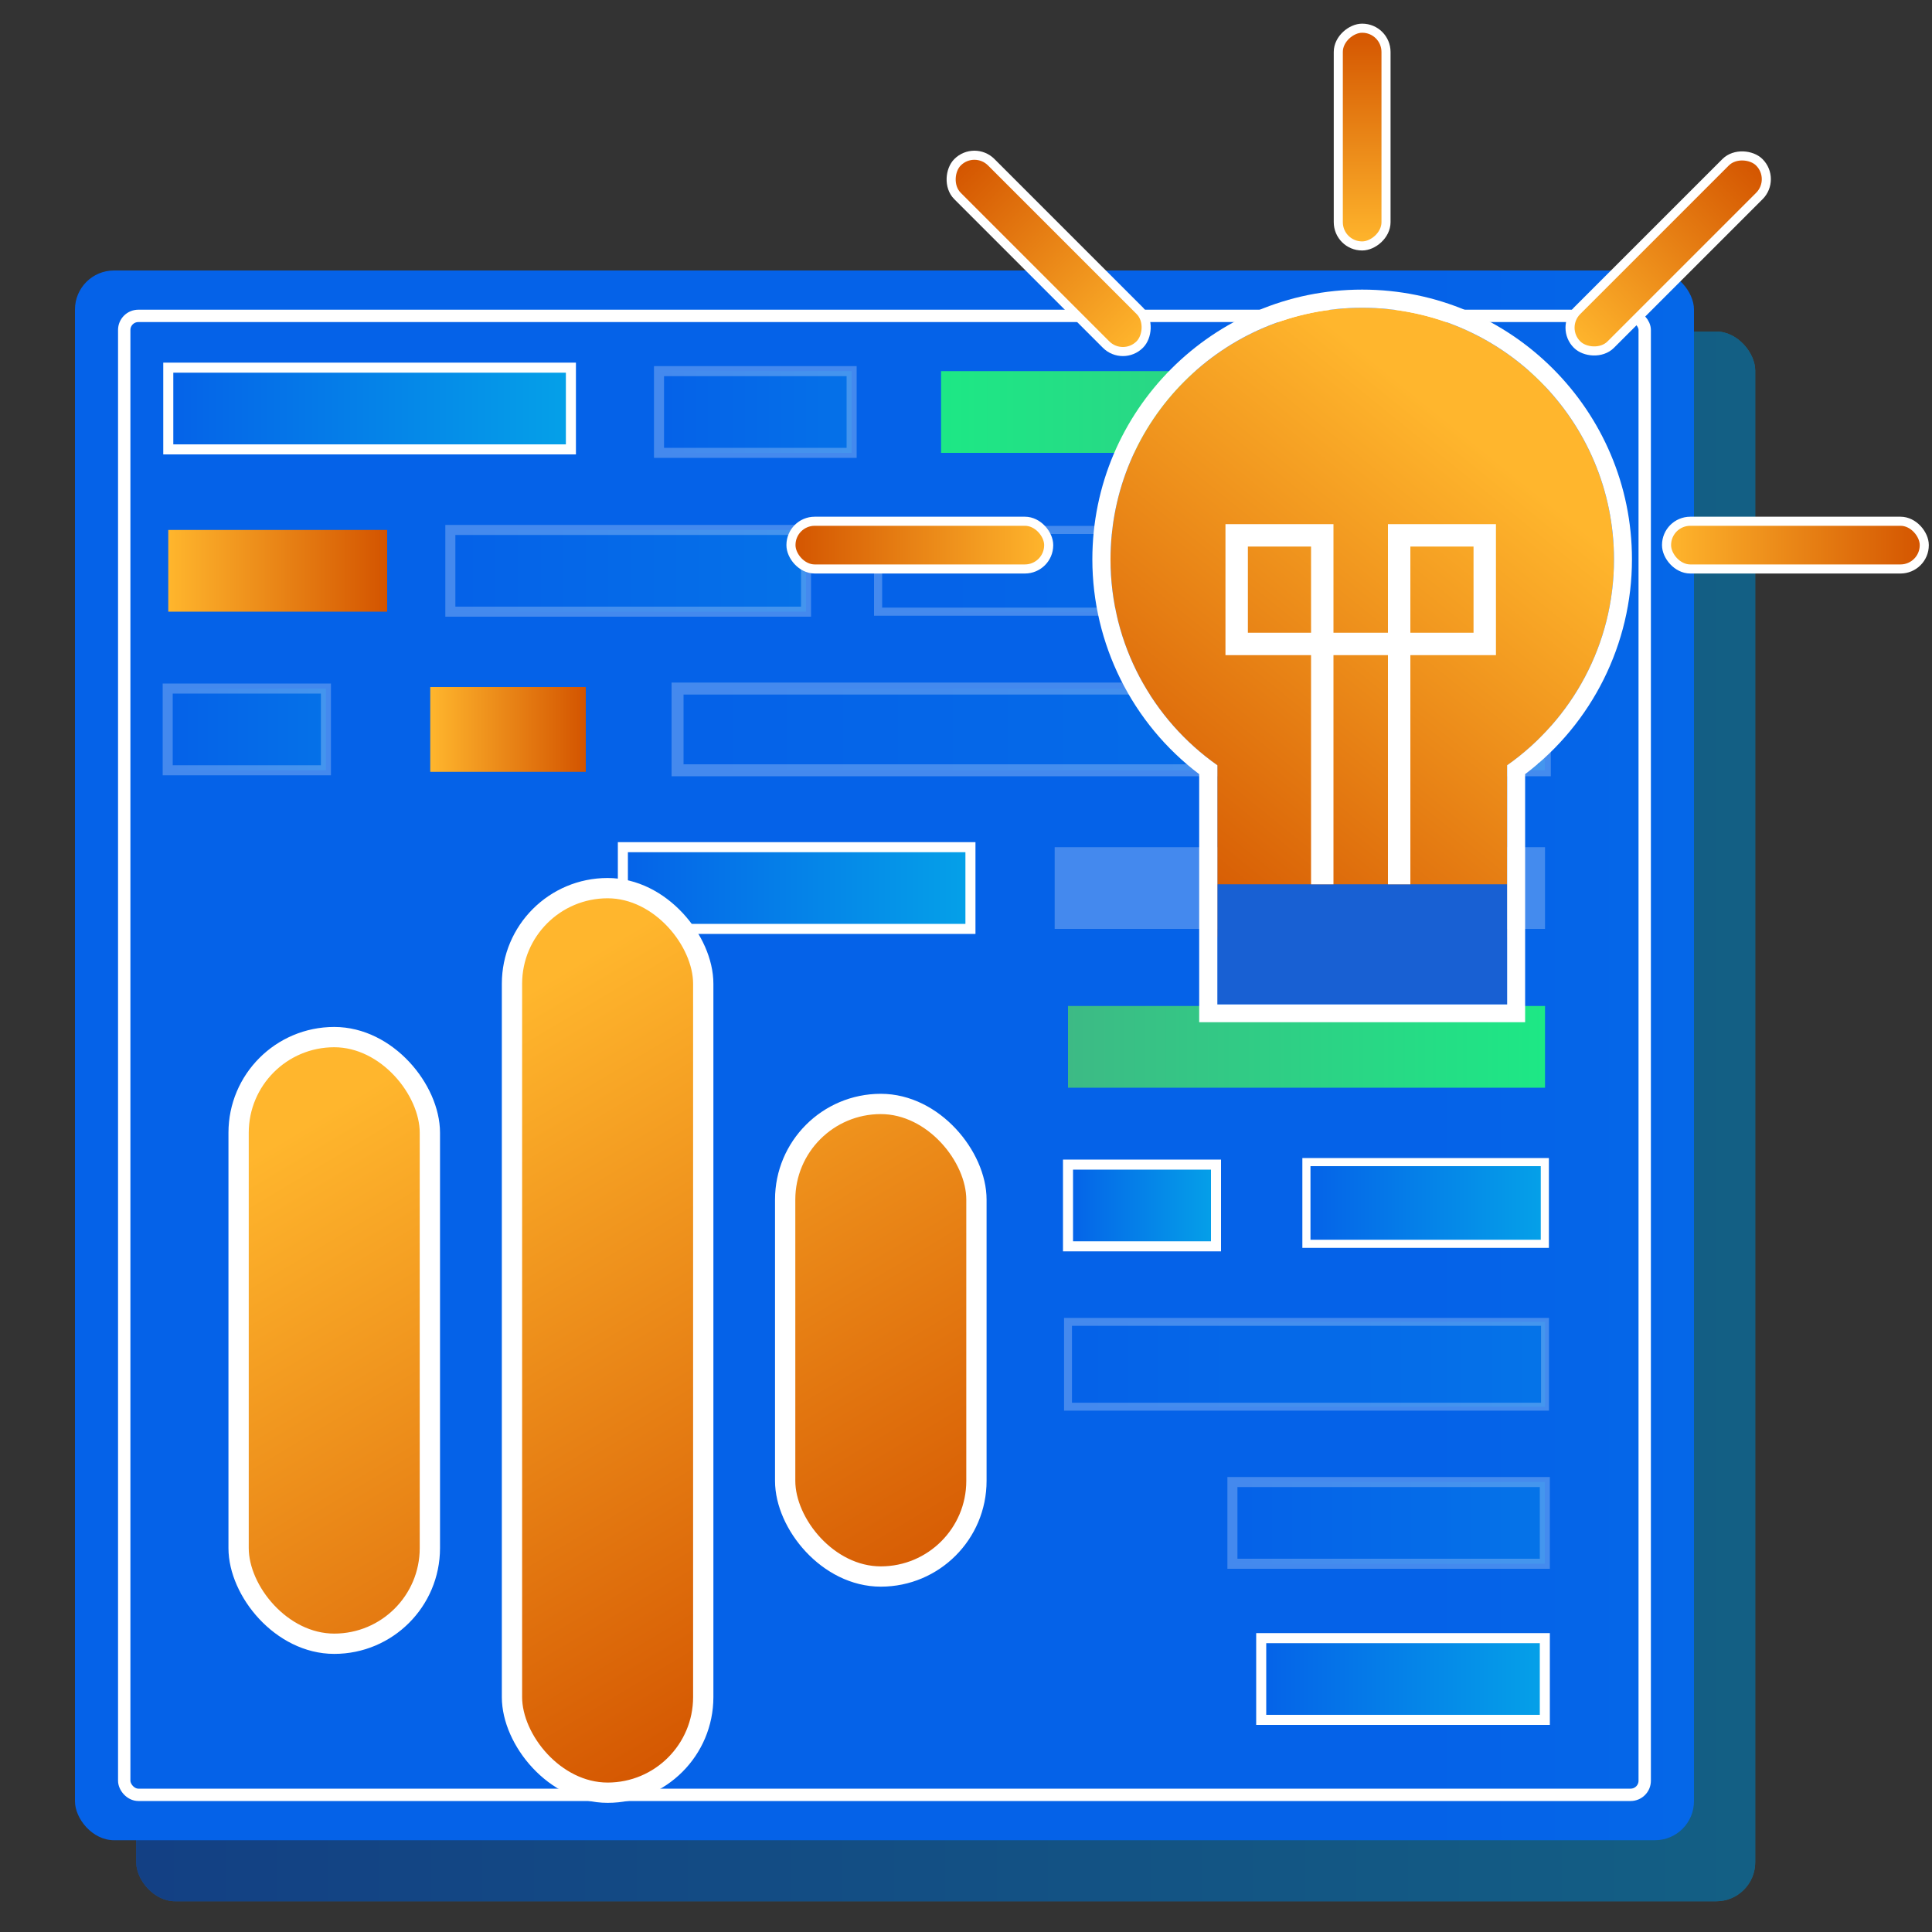
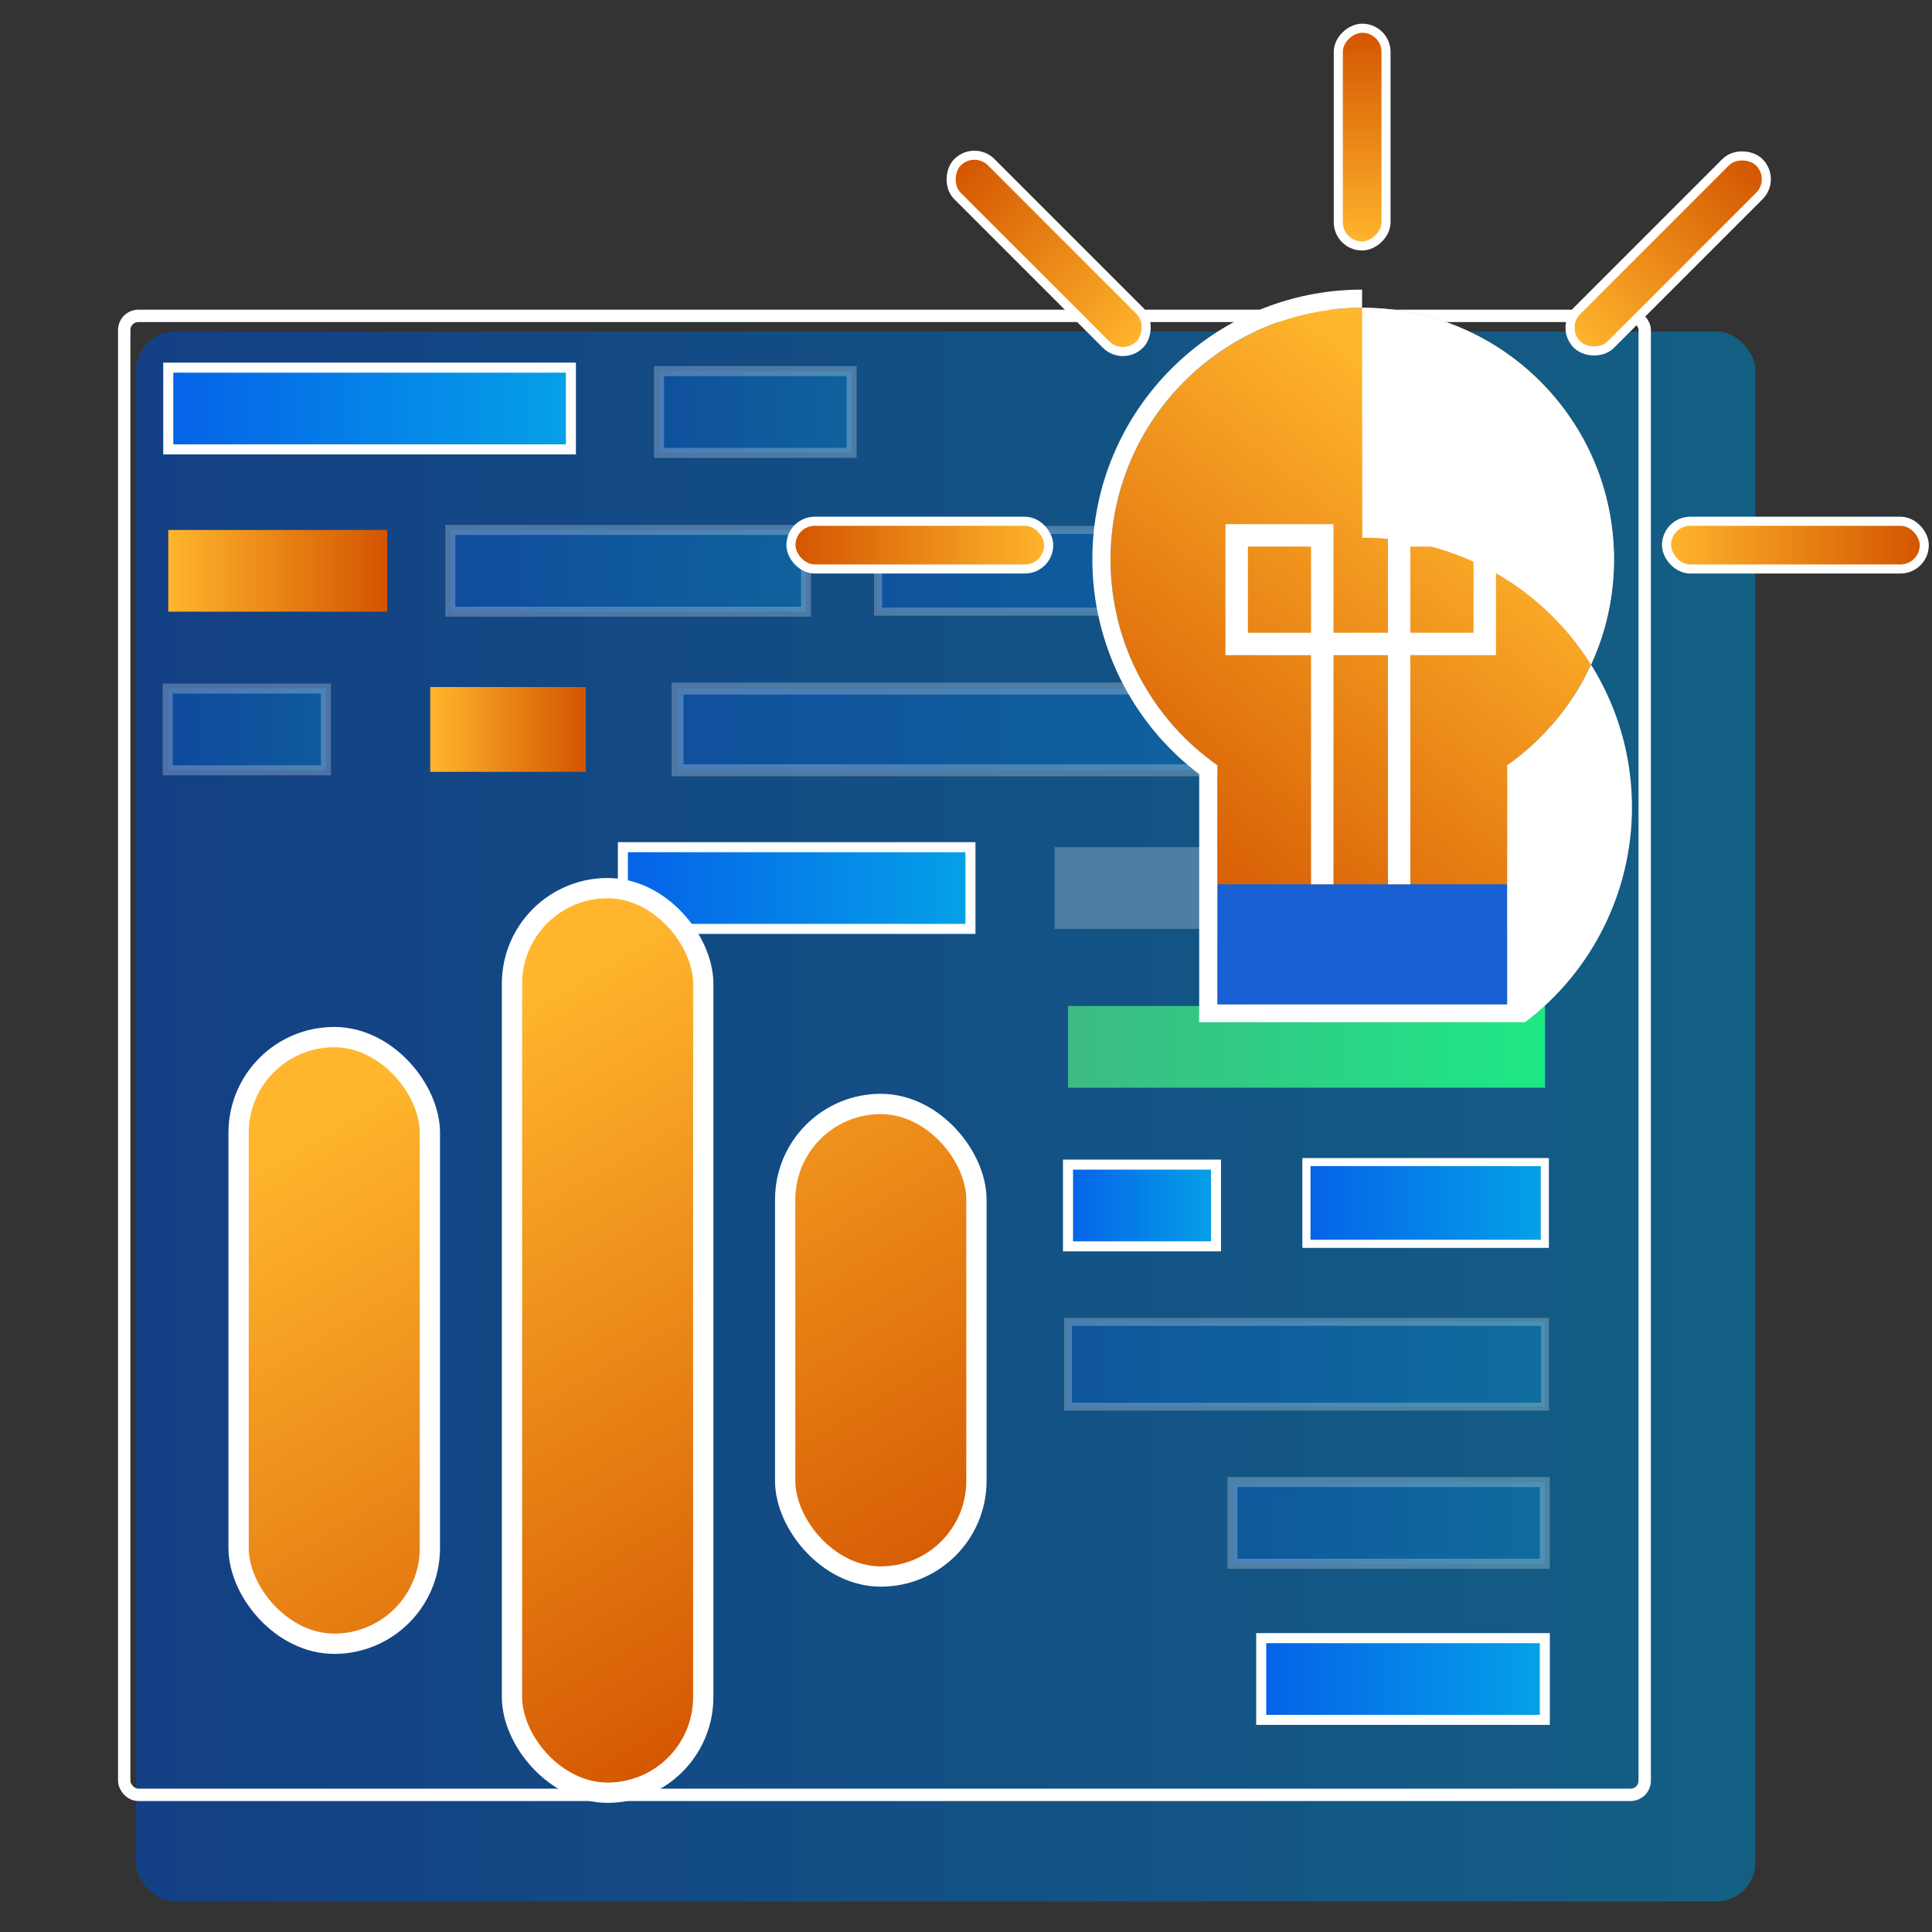
<svg xmlns="http://www.w3.org/2000/svg" xmlns:xlink="http://www.w3.org/1999/xlink" id="Layer_1" data-name="Layer 1" viewBox="0 0 100 100">
  <rect x="0" y="0" width="100" height="100" fill="#333333" stroke="none" />
  <defs>
    <style>
      .cls-1 {
        fill: #1860d3;
      }

      .cls-2 {
        fill: url(#linear-gradient-2);
      }

      .cls-3, .cls-4 {
        fill: #fff;
      }

      .cls-5 {
        fill: #231f20;
        opacity: .5;
      }

      .cls-6 {
        stroke-width: .64px;
      }

      .cls-6, .cls-7, .cls-8, .cls-9, .cls-10, .cls-11, .cls-12, .cls-13, .cls-14, .cls-15, .cls-16, .cls-17, .cls-18, .cls-19, .cls-20, .cls-21, .cls-22, .cls-23, .cls-24, .cls-25, .cls-26, .cls-27 {
        stroke: #fff;
        stroke-miterlimit: 10;
      }

      .cls-6, .cls-8 {
        fill: none;
      }

      .cls-7 {
        fill: url(#linear-gradient-27);
      }

      .cls-7, .cls-9, .cls-18 {
        stroke-width: 1.05px;
      }

      .cls-8 {
        stroke-width: 1.16px;
      }

      .cls-28 {
        fill: url(#linear-gradient-20);
      }

      .cls-9 {
        fill: url(#linear-gradient-26);
      }

      .cls-10 {
        fill: url(#linear-gradient-25);
      }

      .cls-10, .cls-14, .cls-19, .cls-26, .cls-27 {
        stroke-width: .47px;
      }

      .cls-11 {
        fill: url(#linear-gradient-8);
      }

      .cls-11, .cls-12, .cls-13, .cls-17, .cls-21, .cls-22, .cls-23, .cls-24 {
        stroke-width: .52px;
      }

      .cls-12 {
        fill: url(#linear-gradient-17);
      }

      .cls-13 {
        fill: url(#linear-gradient-14);
      }

      .cls-13, .cls-16, .cls-17, .cls-4, .cls-20, .cls-22, .cls-24, .cls-25 {
        opacity: .25;
      }

      .cls-14 {
        fill: url(#linear-gradient-21);
      }

      .cls-15 {
        fill: url(#linear-gradient-10);
        stroke-width: .42px;
      }

      .cls-16 {
        fill: url(#linear-gradient-6);
        stroke-width: .62px;
      }

      .cls-17 {
        fill: url(#linear-gradient-18);
      }

      .cls-18 {
        fill: url(#linear-gradient-28);
      }

      .cls-19 {
        fill: url(#linear-gradient-24);
      }

      .cls-29 {
        fill: url(#linear-gradient-7);
      }

      .cls-20 {
        fill: url(#linear-gradient-12);
        stroke-width: .41px;
      }

      .cls-21 {
        fill: url(#linear-gradient-11);
      }

      .cls-30 {
        fill: url(#linear-gradient-9);
      }

      .cls-31 {
        fill: url(#linear-gradient-3);
      }

      .cls-22 {
        fill: url(#linear-gradient-15);
      }

      .cls-23 {
        fill: url(#linear-gradient-16);
      }

      .cls-32 {
        fill: url(#linear-gradient);
      }

      .cls-24 {
        fill: url(#linear-gradient-5);
      }

      .cls-25 {
        fill: url(#linear-gradient-4);
        stroke-width: .42px;
      }

      .cls-33 {
        fill: url(#linear-gradient-19);
      }

      .cls-26 {
        fill: url(#linear-gradient-22);
      }

      .cls-27 {
        fill: url(#linear-gradient-23);
      }

      .cls-34 {
        fill: url(#linear-gradient-13);
      }
    </style>
    <linearGradient id="linear-gradient" x1="2611.72" y1="57.79" x2="2695.52" y2="57.79" gradientTransform="translate(-2604.67 115.58) scale(1 -1)" gradientUnits="userSpaceOnUse">
      <stop offset="0" stop-color="#05a1e8" />
      <stop offset="1" stop-color="#0562e8" />
    </linearGradient>
    <linearGradient id="linear-gradient-2" x1="249.62" y1="54.62" x2="73.5" y2="54.62" gradientTransform="translate(91.56 109.25) rotate(180)" xlink:href="#linear-gradient" />
    <linearGradient id="linear-gradient-3" x1="450.04" y1="21.32" x2="481.3" y2="21.32" gradientTransform="translate(530.01) rotate(-180) scale(1 -1)" gradientUnits="userSpaceOnUse">
      <stop offset="0" stop-color="#3dba85" />
      <stop offset="1" stop-color="#1de885" />
    </linearGradient>
    <linearGradient id="linear-gradient-4" x1="450.05" y1="29.54" x2="484.56" y2="29.54" gradientTransform="translate(530.01) rotate(-180) scale(1 -1)" xlink:href="#linear-gradient" />
    <linearGradient id="linear-gradient-5" x1="488.29" y1="29.54" x2="506.7" y2="29.54" gradientTransform="translate(530.01) rotate(-180) scale(1 -1)" xlink:href="#linear-gradient" />
    <linearGradient id="linear-gradient-6" x1="450.05" y1="37.75" x2="494.93" y2="37.75" gradientTransform="translate(530.01) rotate(-180) scale(1 -1)" xlink:href="#linear-gradient" />
    <linearGradient id="linear-gradient-7" x1="509.97" y1="29.54" x2="521.3" y2="29.54" gradientTransform="translate(530.01) rotate(-180) scale(1 -1)" gradientUnits="userSpaceOnUse">
      <stop offset="0" stop-color="#d35400" />
      <stop offset="1" stop-color="#ffb62d" />
    </linearGradient>
    <linearGradient id="linear-gradient-8" x1="479.78" y1="45.97" x2="497.77" y2="45.97" gradientTransform="translate(530.01) rotate(-180) scale(1 -1)" xlink:href="#linear-gradient" />
    <linearGradient id="linear-gradient-9" x1="-2854.73" y1="-461.33" x2="-2830.04" y2="-461.33" gradientTransform="translate(2910.01 -407.14) scale(1 -1)" xlink:href="#linear-gradient-3" />
    <linearGradient id="linear-gradient-10" x1="450.05" y1="62.26" x2="462.39" y2="62.26" gradientTransform="translate(530.01) rotate(-180) scale(1 -1)" xlink:href="#linear-gradient" />
    <linearGradient id="linear-gradient-11" x1="467.07" y1="62.4" x2="474.73" y2="62.4" gradientTransform="translate(530.01) rotate(-180) scale(1 -1)" xlink:href="#linear-gradient" />
    <linearGradient id="linear-gradient-12" x1="450.05" y1="70.61" x2="474.73" y2="70.61" gradientTransform="translate(530.01) rotate(-180) scale(1 -1)" xlink:href="#linear-gradient" />
    <linearGradient id="linear-gradient-13" x1="499.69" y1="37.75" x2="507.73" y2="37.75" xlink:href="#linear-gradient-7" />
    <linearGradient id="linear-gradient-14" x1="450.05" y1="78.83" x2="466.22" y2="78.83" gradientTransform="translate(530.01) rotate(-180) scale(1 -1)" xlink:href="#linear-gradient" />
    <linearGradient id="linear-gradient-15" x1="485.93" y1="21.32" x2="495.89" y2="21.32" gradientTransform="translate(530.01) rotate(-180) scale(1 -1)" xlink:href="#linear-gradient" />
    <linearGradient id="linear-gradient-16" x1="450.05" y1="86.9" x2="464.72" y2="86.9" gradientTransform="translate(530.01) rotate(-180) scale(1 -1)" xlink:href="#linear-gradient" />
    <linearGradient id="linear-gradient-17" x1="500.46" y1="21.14" x2="521.3" y2="21.14" gradientTransform="translate(530.01) rotate(-180) scale(1 -1)" xlink:href="#linear-gradient" />
    <linearGradient id="linear-gradient-18" x1="513.14" y1="37.75" x2="521.32" y2="37.75" gradientTransform="translate(530.01) rotate(-180) scale(1 -1)" xlink:href="#linear-gradient" />
    <linearGradient id="linear-gradient-19" x1="57.29" y1="45.3" x2="75.8" y2="22.42" gradientTransform="matrix(1,0,0,1,0,0)" xlink:href="#linear-gradient-7" />
    <linearGradient id="linear-gradient-20" x1="64.36" y1="51.02" x2="82.87" y2="28.14" gradientTransform="matrix(1,0,0,1,0,0)" xlink:href="#linear-gradient-7" />
    <linearGradient id="linear-gradient-21" x1="40.94" y1="28.21" x2="54.28" y2="28.21" gradientTransform="matrix(1,0,0,1,0,0)" xlink:href="#linear-gradient-7" />
    <linearGradient id="linear-gradient-22" x1="18.23" y1="54.8" x2="31.57" y2="54.8" gradientTransform="translate(29.38 -41.69)" xlink:href="#linear-gradient-7" />
    <linearGradient id="linear-gradient-23" x1="274.37" y1="28.21" x2="287.71" y2="28.21" gradientTransform="translate(-188.11 56.43) scale(1 -1)" xlink:href="#linear-gradient-7" />
    <linearGradient id="linear-gradient-24" x1="183.23" y1="-110.2" x2="196.58" y2="-110.2" gradientTransform="translate(-103.56 -97.09) scale(1 -1)" xlink:href="#linear-gradient-7" />
    <linearGradient id="linear-gradient-25" x1="55.74" y1="94.95" x2="67.01" y2="94.95" gradientTransform="translate(9.13 -87.85)" xlink:href="#linear-gradient-7" />
    <linearGradient id="linear-gradient-26" x1="32.24" y1="94.35" x2="12" y2="60.5" gradientTransform="matrix(1,0,0,1,0,0)" xlink:href="#linear-gradient-7" />
    <linearGradient id="linear-gradient-27" x1="53.07" y1="81.89" x2="32.83" y2="48.04" gradientTransform="matrix(1,0,0,1,0,0)" xlink:href="#linear-gradient-7" />
    <linearGradient id="linear-gradient-28" x1="42.66" y1="88.12" x2="22.41" y2="54.27" gradientTransform="matrix(1,0,0,1,0,0)" xlink:href="#linear-gradient-7" />
  </defs>
  <g>
    <g>
      <rect class="cls-32" x="7.04" y="17.17" width="83.8" height="81.25" rx="2.02" ry="2.02" transform="translate(97.89 115.58) rotate(-180)" />
      <rect class="cls-5" x="7.04" y="17.17" width="83.8" height="81.25" rx="2.02" ry="2.02" transform="translate(97.89 115.58) rotate(-180)" />
-       <rect class="cls-2" x="3.88" y="14" width="83.8" height="81.25" rx="2.02" ry="2.02" transform="translate(91.56 109.25) rotate(-180)" />
      <rect class="cls-6" x="6.43" y="16.35" width="78.7" height="76.55" rx=".73" ry=".73" transform="translate(91.56 109.25) rotate(-180)" />
    </g>
    <g>
-       <rect class="cls-31" x="48.71" y="19.21" width="31.26" height="4.23" />
      <rect class="cls-25" x="45.45" y="27.43" width="34.51" height="4.23" />
      <rect class="cls-24" x="23.31" y="27.43" width="18.41" height="4.23" />
      <rect class="cls-4" x="54.59" y="43.85" width="25.38" height="4.23" />
      <rect class="cls-16" x="35.07" y="35.64" width="44.89" height="4.23" />
      <rect class="cls-29" x="8.71" y="27.43" width="11.33" height="4.23" />
      <rect class="cls-11" x="32.24" y="43.85" width="17.99" height="4.23" />
      <rect class="cls-30" x="55.28" y="52.07" width="24.69" height="4.23" />
      <rect class="cls-15" x="67.62" y="60.15" width="12.34" height="4.23" />
      <rect class="cls-21" x="55.28" y="60.28" width="7.66" height="4.23" />
      <rect class="cls-20" x="55.28" y="68.42" width="24.69" height="4.39" />
      <rect class="cls-34" x="22.27" y="35.56" width="8.05" height="4.39" />
      <rect class="cls-13" x="63.79" y="76.71" width="16.17" height="4.23" />
      <rect class="cls-22" x="34.11" y="19.21" width="9.97" height="4.23" />
      <rect class="cls-23" x="65.28" y="84.79" width="14.68" height="4.23" />
      <rect class="cls-12" x="8.71" y="19.03" width="20.84" height="4.23" />
      <rect class="cls-17" x="8.68" y="35.64" width="8.19" height="4.23" />
    </g>
  </g>
  <g>
    <g>
      <circle class="cls-33" cx="70.51" cy="28.96" r="13.03" />
      <rect class="cls-28" x="63.01" y="38.35" width="15" height="10.15" />
      <rect class="cls-1" x="63.01" y="45.77" width="15" height="6.21" />
-       <path class="cls-3" d="m70.51,15.93c7.2,0,13.03,5.83,13.03,13.03,0,4.4-2.18,8.29-5.53,10.65v12.38h-15v-12.38c-3.34-2.35-5.53-6.24-5.53-10.65,0-7.19,5.83-13.03,13.02-13.03m0-.94c-7.7,0-13.96,6.26-13.96,13.96,0,4.37,2.06,8.5,5.53,11.12v12.84h16.87v-12.84c3.47-2.63,5.53-6.75,5.53-11.12,0-7.7-6.26-13.96-13.96-13.96h0Z" />
+       <path class="cls-3" d="m70.51,15.93c7.2,0,13.03,5.83,13.03,13.03,0,4.4-2.18,8.29-5.53,10.65v12.38h-15v-12.38c-3.34-2.35-5.53-6.24-5.53-10.65,0-7.19,5.83-13.03,13.02-13.03m0-.94c-7.7,0-13.96,6.26-13.96,13.96,0,4.37,2.06,8.5,5.53,11.12v12.84h16.87c3.47-2.63,5.53-6.75,5.53-11.12,0-7.7-6.26-13.96-13.96-13.96h0Z" />
      <polyline class="cls-8" points="72.42 45.77 72.42 27.71 76.85 27.71 76.85 33.33 70.43 33.33 64.01 33.33 64.01 27.71 68.44 27.71 68.44 45.77" />
    </g>
    <rect class="cls-14" x="40.94" y="26.98" width="13.34" height="2.47" rx="1.23" ry="1.23" />
    <rect class="cls-26" x="47.61" y="11.88" width="13.34" height="2.47" rx="1.23" ry="1.23" transform="translate(25.17 -34.54) rotate(45)" />
    <rect class="cls-27" x="86.26" y="26.98" width="13.34" height="2.47" rx="1.23" ry="1.23" transform="translate(185.86 56.43) rotate(-180)" />
    <rect class="cls-19" x="79.67" y="11.88" width="13.34" height="2.47" rx="1.23" ry="1.23" transform="translate(156.67 -38.66) rotate(135)" />
    <rect class="cls-10" x="64.87" y="5.87" width="11.27" height="2.47" rx="1.23" ry="1.23" transform="translate(77.61 -63.41) rotate(90)" />
  </g>
  <g>
    <rect class="cls-9" x="12.35" y="53.68" width="9.9" height="31.4" rx="4.95" ry="4.95" />
    <rect class="cls-7" x="40.64" y="57.14" width="9.9" height="24.46" rx="4.95" ry="4.95" />
    <rect class="cls-18" x="26.5" y="45.97" width="9.9" height="46.82" rx="4.95" ry="4.95" />
  </g>
</svg>